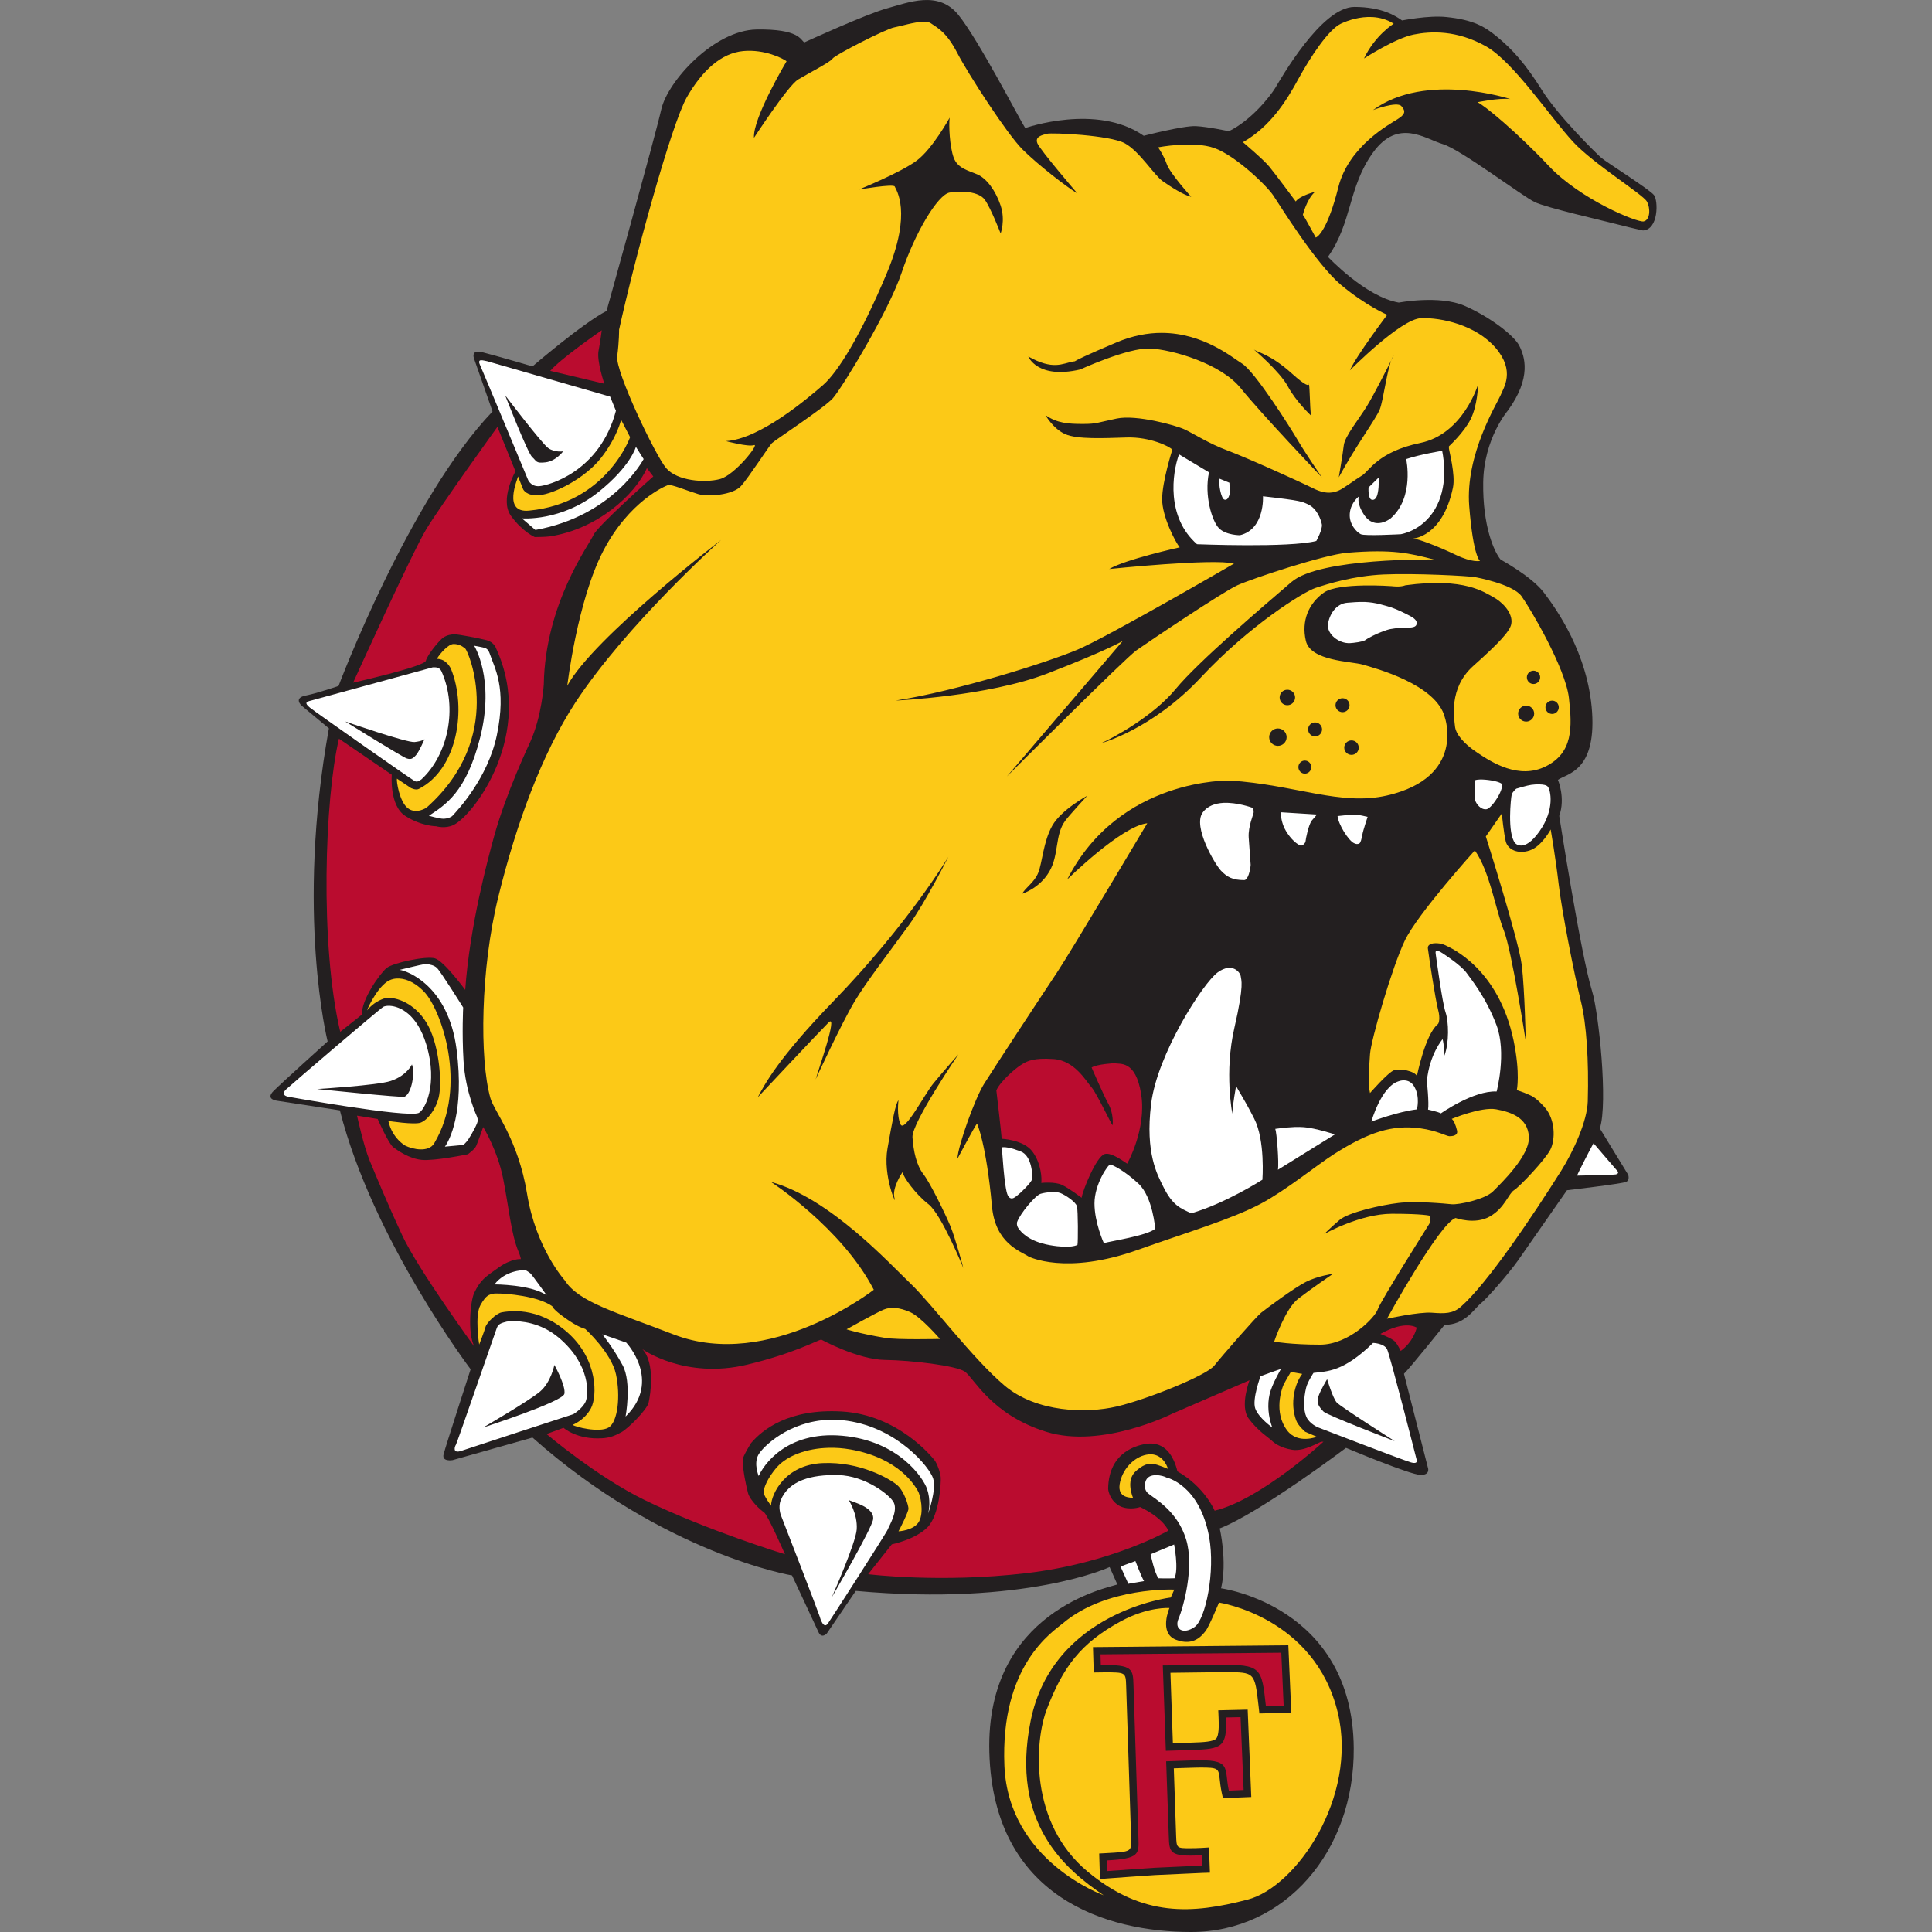
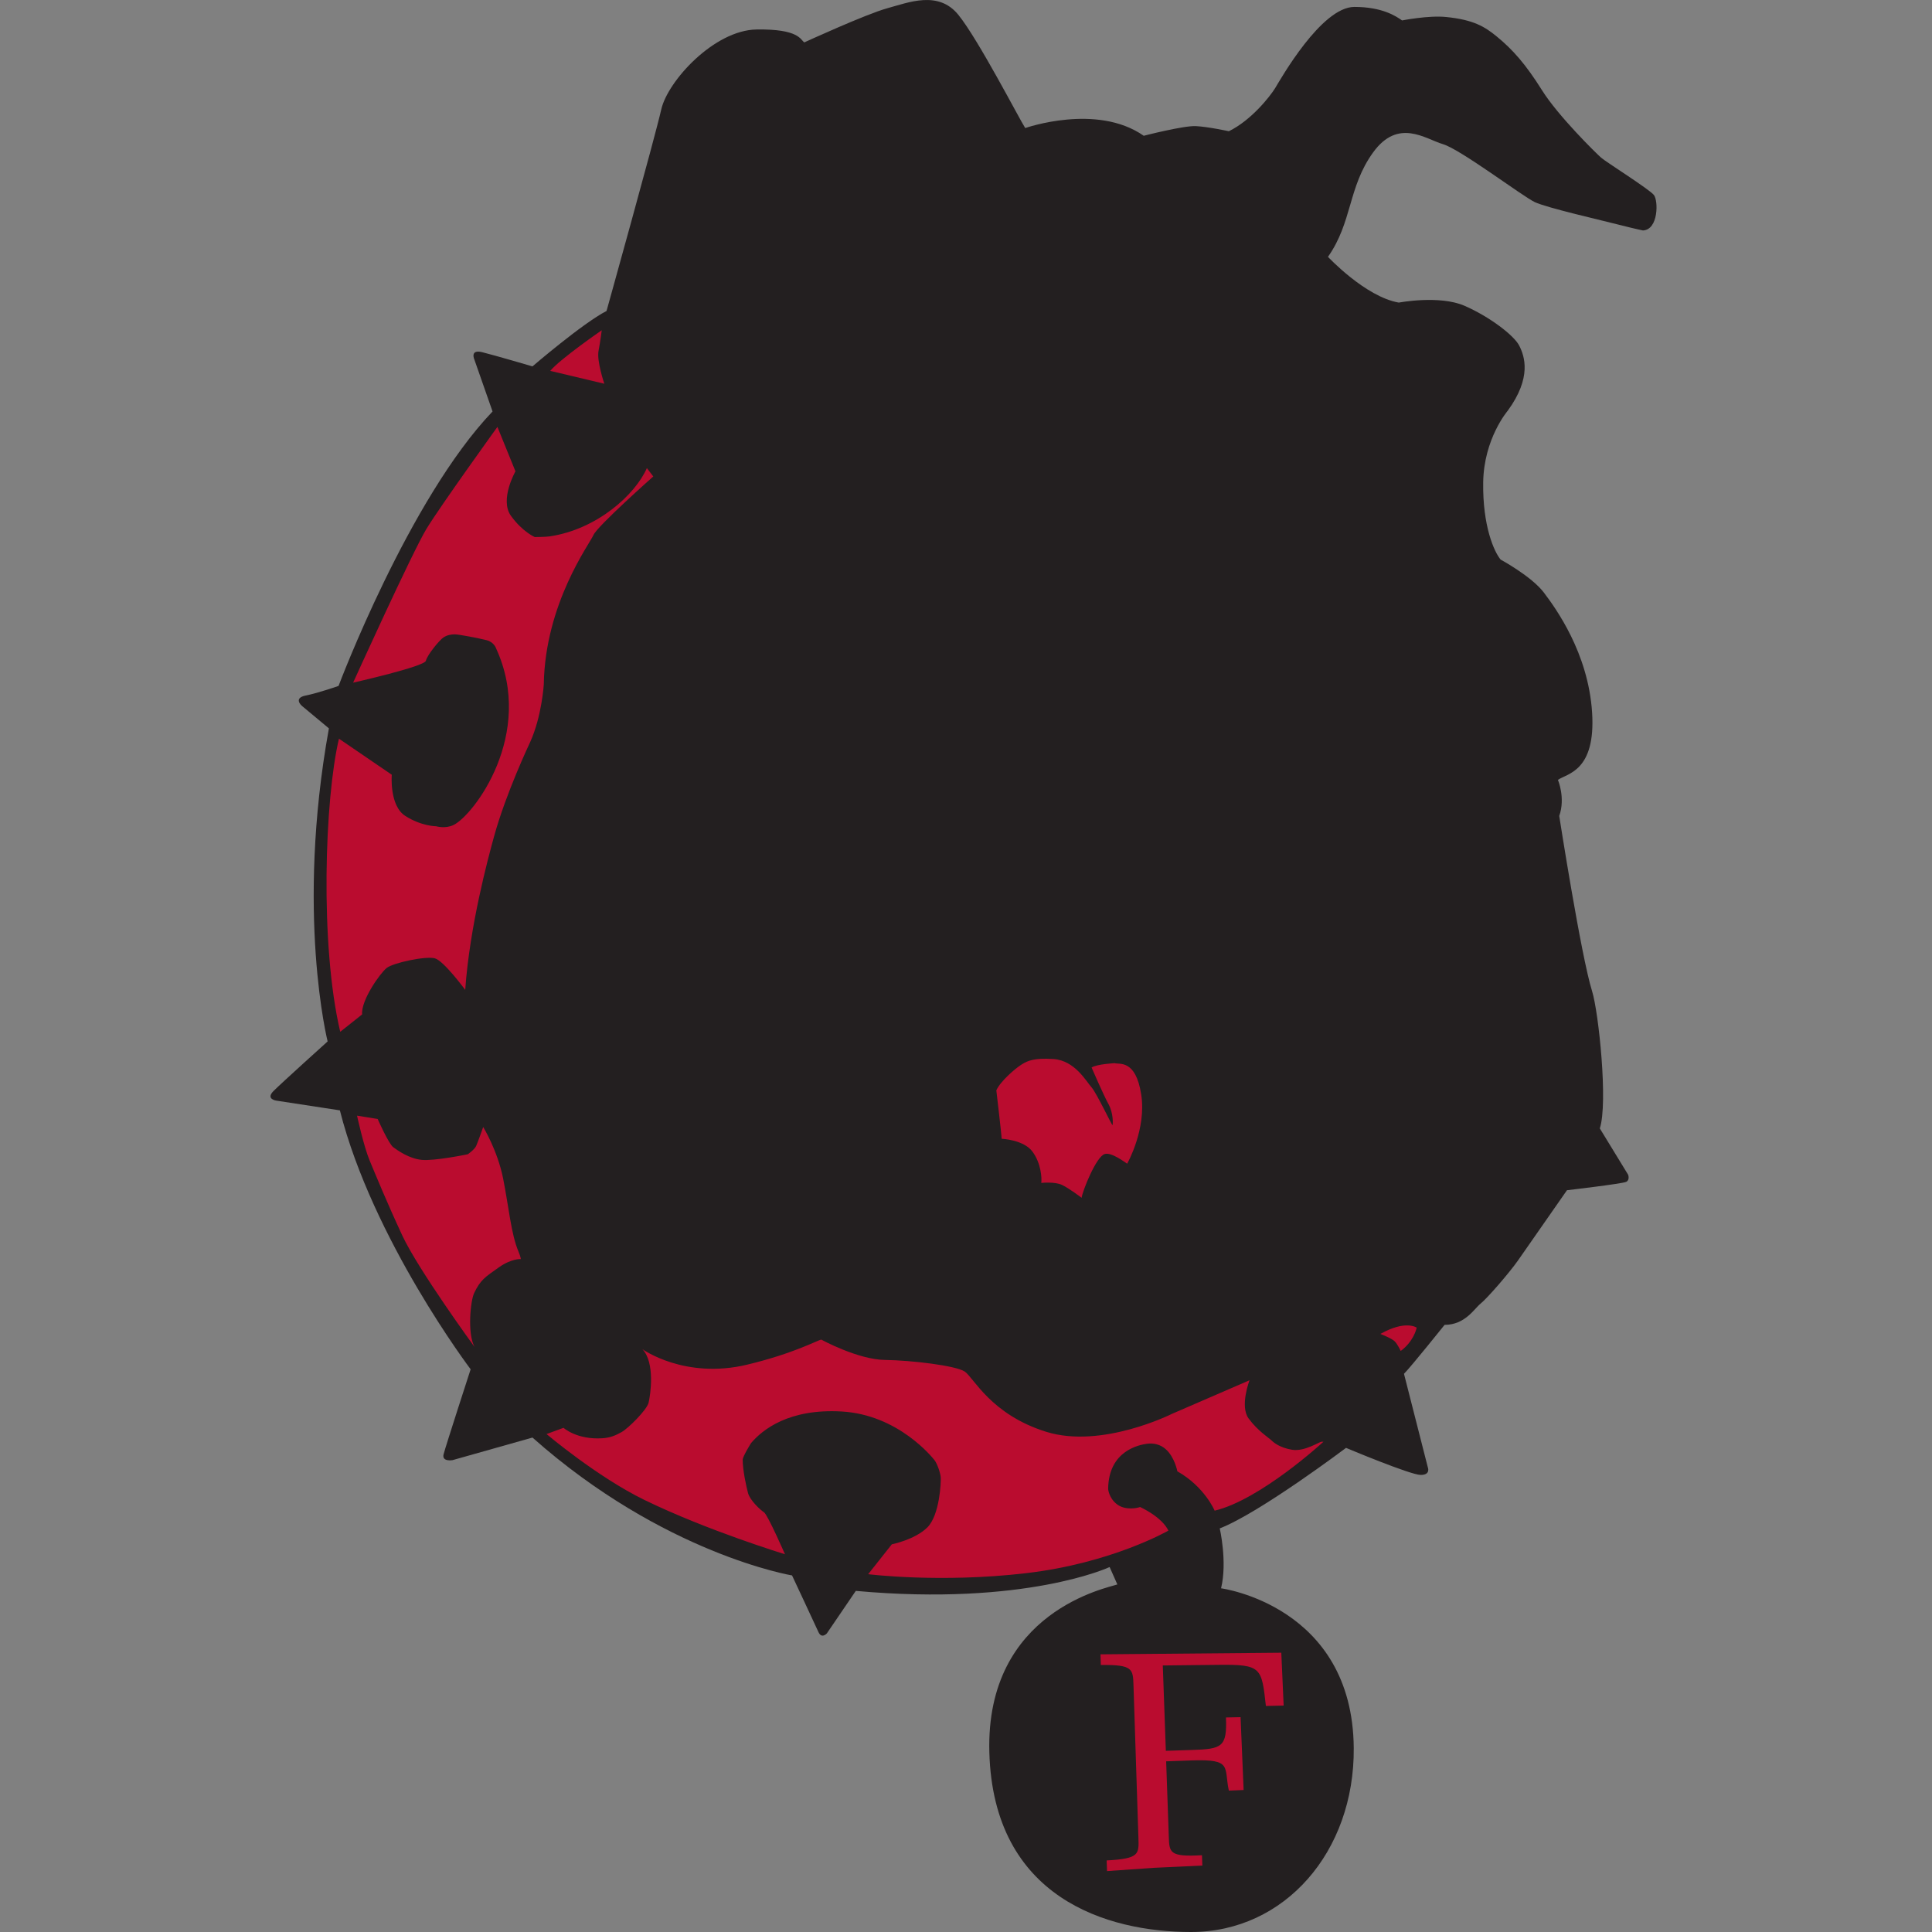
<svg xmlns="http://www.w3.org/2000/svg" width="50" height="50" viewBox="0 0 50 50" fill="none">
  <rect x="0" y="0" width="50" height="50" fill="#808080" stroke="none" />
  <path d="M31.801 3.397C32.384 3.113 32.868 2.496 33.001 2.28C33.134 2.063 34.193 0.18 35.051 0.179C35.768 0.179 36.127 0.416 36.285 0.529C36.285 0.529 36.973 0.393 37.425 0.44C38.136 0.511 38.428 0.693 38.728 0.938C39.148 1.28 39.485 1.663 39.903 2.329C40.319 2.996 41.303 3.963 41.436 4.08C41.569 4.197 42.686 4.897 42.803 5.047C42.92 5.197 42.92 5.947 42.519 5.964C42.519 5.964 42.285 5.916 41.953 5.83C41.436 5.697 40.036 5.38 39.719 5.23C39.402 5.08 37.796 3.864 37.341 3.73C36.886 3.596 36.185 3.047 35.535 3.946C34.884 4.847 35.001 5.747 34.368 6.647C34.368 6.647 35.334 7.681 36.201 7.831C36.201 7.831 37.252 7.631 37.902 7.914C38.552 8.197 39.185 8.681 39.319 8.948C39.453 9.214 39.652 9.765 39.019 10.631C39.019 10.631 38.402 11.349 38.385 12.482C38.368 13.616 38.669 14.282 38.836 14.482C38.836 14.482 39.636 14.915 39.953 15.333C40.269 15.749 41.102 16.9 41.203 18.433C41.303 19.967 40.553 20.017 40.319 20.183C40.319 20.183 40.519 20.65 40.353 21.117C40.353 21.117 40.917 24.74 41.203 25.651C41.372 26.19 41.62 28.549 41.403 29.203L42.136 30.402C42.136 30.402 42.186 30.536 42.086 30.586C41.986 30.636 40.553 30.803 40.553 30.803C40.553 30.803 39.519 32.286 39.286 32.62C39.052 32.953 38.486 33.603 38.319 33.736C38.152 33.87 37.918 34.287 37.386 34.287C37.386 34.287 36.518 35.37 36.335 35.554L36.951 37.971C36.951 37.971 37.035 38.171 36.768 38.171C36.501 38.171 34.835 37.471 34.835 37.471C34.835 37.471 32.601 39.154 31.567 39.555C31.567 39.555 31.768 40.421 31.601 41.105C31.601 41.105 35.007 41.555 35.035 45.24C35.055 47.92 33.25 50 30.824 50C28.653 50 25.708 49.121 25.604 45.349C25.504 41.681 28.7 41.088 28.917 41.005L28.717 40.555C28.717 40.555 26.549 41.572 22.148 41.172L21.399 42.272C21.399 42.272 21.265 42.422 21.182 42.239C21.099 42.055 20.498 40.772 20.498 40.772C20.498 40.772 17.181 40.222 13.78 37.204L11.713 37.788C11.713 37.788 11.429 37.838 11.48 37.637C11.53 37.438 12.18 35.437 12.18 35.437C12.18 35.437 9.645 32.086 8.796 28.736L7.162 28.486C7.162 28.486 6.862 28.452 7.079 28.235C7.295 28.019 8.479 26.952 8.479 26.952C8.479 26.952 7.646 23.635 8.512 18.85L7.812 18.267C7.812 18.267 7.579 18.067 7.912 18C8.245 17.934 8.762 17.751 8.762 17.751C8.762 17.751 10.579 12.916 12.747 10.649L12.28 9.315C12.28 9.315 12.147 9.032 12.48 9.115C12.813 9.198 13.78 9.482 13.78 9.482C13.78 9.482 15.08 8.365 15.697 8.048C15.697 8.048 16.948 3.564 17.114 2.83C17.281 2.097 18.481 0.78 19.581 0.763C20.681 0.746 20.715 1.03 20.815 1.097C20.815 1.097 22.415 0.363 22.965 0.213C23.516 0.063 24.282 -0.253 24.799 0.38C25.316 1.014 26.399 3.114 26.533 3.314C26.533 3.314 28.383 2.663 29.6 3.514C29.6 3.514 30.634 3.247 30.95 3.264C31.267 3.28 31.801 3.396 31.801 3.396" fill="#231F20" />
-   <path d="M35.515 0.441C35.202 0.425 34.9 0.519 34.702 0.613C34.384 0.763 33.919 1.463 33.6 2.046C33.284 2.63 32.867 3.28 32.167 3.68C32.167 3.68 32.701 4.13 32.85 4.313C33.002 4.496 33.534 5.214 33.534 5.214C33.634 5.064 34.035 4.963 34.035 4.963C33.818 5.147 33.717 5.564 33.717 5.564L33.735 5.58C33.751 5.597 34.051 6.147 34.051 6.147C34.118 6.13 34.368 5.913 34.636 4.847C34.902 3.78 35.968 3.213 36.167 3.085C36.369 2.958 36.385 2.879 36.268 2.746C36.151 2.613 35.535 2.847 35.535 2.847C36.901 1.846 39.086 2.563 39.086 2.563C38.785 2.529 38.235 2.646 38.235 2.646C38.384 2.696 39.269 3.43 40.085 4.297C40.903 5.163 42.37 5.763 42.536 5.73C42.703 5.697 42.721 5.397 42.62 5.214C42.519 5.03 41.242 4.242 40.72 3.68C40.115 3.029 39.168 1.596 38.453 1.196C37.697 0.774 37.028 0.805 36.585 0.894C36.105 0.99 35.301 1.513 35.301 1.513C35.585 0.912 36.069 0.613 36.069 0.613C35.893 0.5 35.702 0.451 35.515 0.441V0.441ZM23.9 0.562C23.659 0.566 23.303 0.681 23.145 0.708C22.934 0.743 21.601 1.427 21.548 1.515C21.496 1.603 20.917 1.9 20.654 2.058C20.391 2.217 19.513 3.567 19.513 3.567C19.477 3.059 20.356 1.585 20.356 1.585C20.267 1.515 19.794 1.269 19.233 1.321C18.671 1.375 18.18 1.813 17.776 2.515C17.373 3.217 16.408 6.761 16.022 8.533C16.022 8.533 16.025 8.832 15.973 9.22C15.921 9.608 16.955 11.778 17.239 12.114C17.524 12.45 18.246 12.502 18.634 12.398C19.022 12.294 19.668 11.468 19.513 11.52C19.358 11.571 18.789 11.416 18.789 11.416C19.668 11.365 20.908 10.305 21.296 9.969C21.684 9.634 22.277 8.678 22.949 7.075C23.622 5.474 23.182 4.905 23.156 4.827C23.13 4.75 22.227 4.905 22.227 4.905C22.227 4.905 23.311 4.466 23.725 4.156C24.139 3.846 24.577 3.045 24.577 3.045C24.551 3.252 24.578 3.794 24.681 4.079C24.784 4.362 25.068 4.414 25.301 4.517C25.534 4.621 25.766 4.931 25.896 5.319C26.024 5.706 25.896 6.042 25.896 6.042C25.896 6.042 25.637 5.37 25.482 5.163C25.327 4.957 24.887 4.931 24.577 4.983C24.267 5.034 23.673 6.042 23.337 7.05C23.001 8.057 21.787 10.047 21.555 10.306C21.322 10.564 20.055 11.39 19.978 11.468C19.9 11.546 19.384 12.347 19.177 12.579C18.971 12.811 18.324 12.863 18.066 12.786C17.808 12.709 17.369 12.527 17.291 12.553C17.214 12.579 16.283 12.967 15.611 14.259C14.94 15.551 14.681 17.747 14.681 17.747C15.353 16.506 18.66 13.975 18.66 13.975C18.66 13.975 16.206 16.171 14.888 18.186C14.025 19.507 13.364 21.312 12.899 23.198C12.433 25.084 12.408 27.408 12.691 28.417C12.788 28.764 13.407 29.473 13.64 30.894C13.872 32.317 14.614 33.133 14.614 33.133C14.975 33.703 15.937 33.957 17.434 34.536C19.912 35.493 22.614 33.379 22.614 33.379C21.787 31.777 19.952 30.588 19.952 30.588C21.477 31.003 23.027 32.708 23.57 33.224C24.113 33.742 25.172 35.162 25.999 35.86C26.825 36.557 28.117 36.583 28.893 36.402C29.668 36.222 31.218 35.602 31.424 35.344C31.631 35.084 32.51 34.076 32.639 33.973C32.768 33.871 33.491 33.328 33.802 33.173C34.112 33.018 34.499 32.966 34.499 32.966C34.499 32.966 33.931 33.353 33.596 33.613C33.26 33.871 32.975 34.723 32.975 34.723C32.975 34.723 33.415 34.8 34.164 34.8C34.912 34.8 35.585 34.096 35.656 33.887C35.726 33.675 36.935 31.763 36.988 31.676C37.04 31.587 37.006 31.464 37.006 31.464C37.006 31.464 36.849 31.412 36.024 31.412C35.198 31.412 34.269 31.938 34.269 31.938C34.269 31.938 34.444 31.763 34.672 31.569C34.9 31.376 35.742 31.184 36.198 31.132C36.655 31.079 37.393 31.148 37.568 31.166C37.743 31.184 38.426 31.043 38.638 30.834C38.848 30.622 39.603 29.903 39.567 29.411C39.533 28.921 39.104 28.78 38.719 28.708C38.332 28.639 37.57 28.957 37.57 28.957C37.623 28.994 37.673 29.113 37.707 29.254C37.743 29.395 37.578 29.405 37.51 29.405C37.439 29.405 37.191 29.26 36.76 29.201C36.028 29.103 35.426 29.298 34.531 29.864C34.078 30.152 33.294 30.797 32.633 31.15C31.879 31.553 30.708 31.896 29.461 32.341C27.575 33.016 26.619 32.518 26.619 32.518C26.408 32.377 25.76 32.184 25.672 31.219C25.523 29.582 25.285 29.078 25.285 29.078C25.215 29.165 24.777 29.991 24.777 29.991C24.794 29.639 25.233 28.43 25.461 28.061C25.69 27.692 27.004 25.693 27.357 25.165C27.708 24.639 29.691 21.306 29.691 21.306C29.024 21.376 27.619 22.761 27.619 22.761C28.971 20.113 31.831 20.201 31.831 20.201C33.516 20.306 34.69 20.866 35.901 20.586C37.935 20.115 37.393 18.569 37.393 18.569C37.181 17.709 35.567 17.288 35.269 17.2C34.971 17.113 33.919 17.112 33.796 16.586C33.673 16.06 33.874 15.611 34.261 15.337C34.64 15.068 36.018 15.17 36.018 15.17C36.018 15.17 36.238 15.202 36.373 15.147C37.911 14.937 38.422 15.335 38.646 15.453C38.854 15.564 39.164 15.848 39.112 16.148C39.078 16.338 38.777 16.656 38.128 17.235C37.479 17.814 37.637 18.604 37.655 18.797C37.673 18.989 37.866 19.236 38.235 19.481C38.602 19.726 39.305 20.183 40.007 19.832C40.708 19.481 40.69 18.832 40.603 18.06C40.514 17.288 39.603 15.744 39.376 15.428C39.146 15.112 38.181 14.937 38.181 14.937C37.989 14.902 36.603 14.832 35.813 14.867C35.023 14.902 34.358 15.112 34.041 15.217C33.725 15.323 32.339 16.183 31.077 17.534C29.814 18.884 28.496 19.235 28.496 19.235C28.812 19.095 29.848 18.534 30.426 17.832C31.005 17.13 32.689 15.691 33.427 15.059C34.164 14.428 37.111 14.48 37.111 14.48C36.474 14.316 36.042 14.208 34.866 14.305C34.271 14.354 32.409 14.972 32.022 15.147C31.637 15.323 29.707 16.621 29.409 16.832C29.11 17.043 26.058 20.095 26.058 20.095L29.058 16.586C29.058 16.586 28.655 16.832 27.111 17.428C25.567 18.025 23.18 18.13 23.18 18.13C24.759 17.884 27.093 17.147 27.883 16.814C28.671 16.481 31.936 14.586 31.936 14.586C31.41 14.445 28.707 14.726 28.707 14.726C29.11 14.48 30.531 14.165 30.531 14.165C30.426 14.042 30.076 13.375 30.076 12.919C30.076 12.463 30.34 11.638 30.34 11.638C30.269 11.551 29.759 11.305 29.163 11.322C28.566 11.34 27.881 11.375 27.567 11.235C27.25 11.094 27.057 10.744 27.057 10.744C27.357 10.954 27.653 10.972 28.022 10.972C28.391 10.972 28.391 10.937 28.901 10.832C29.409 10.726 30.426 11.006 30.654 11.112C30.882 11.217 31.287 11.481 31.76 11.656C32.234 11.831 33.636 12.463 33.987 12.639C34.34 12.814 34.531 12.743 34.654 12.691C34.777 12.638 35.075 12.41 35.251 12.305C35.428 12.199 35.656 11.691 36.76 11.463C37.866 11.235 38.251 9.954 38.251 9.954C38.251 10.007 38.235 10.497 38.06 10.849C37.884 11.199 37.498 11.551 37.498 11.551V11.603C37.498 11.656 37.673 12.288 37.602 12.621C37.33 13.909 36.566 13.937 36.566 13.937C36.689 13.937 37.233 14.147 37.673 14.358C38.112 14.569 38.304 14.516 38.304 14.516C38.304 14.516 38.128 14.428 38.023 13.095C37.919 11.761 38.743 10.445 38.832 10.235C38.918 10.024 39.217 9.603 38.709 9.006C38.199 8.41 37.304 8.217 36.778 8.234C36.25 8.252 34.936 9.585 34.936 9.585C35.093 9.217 35.901 8.147 35.901 8.147C35.901 8.147 35.357 7.918 34.706 7.374C34.06 6.831 33.129 5.322 32.953 5.059C32.778 4.796 31.97 4.024 31.426 3.831C30.882 3.637 29.971 3.813 29.971 3.813C29.971 3.813 30.11 4.006 30.198 4.252C30.287 4.498 30.829 5.094 30.829 5.094C30.62 5.041 30.321 4.848 30.094 4.691C29.866 4.533 29.495 3.919 29.11 3.708C28.725 3.497 27.216 3.427 27.093 3.462C26.97 3.497 26.777 3.532 26.847 3.708C26.918 3.883 27.883 5.006 27.883 5.006C27.619 4.848 26.865 4.269 26.461 3.866C26.058 3.462 25.058 1.918 24.777 1.375C24.496 0.83 24.268 0.725 24.092 0.603C24.048 0.572 23.98 0.561 23.9 0.562V0.562ZM30.067 8.615C31.144 8.618 31.889 9.252 32.141 9.407C32.478 9.614 33.407 11.086 33.588 11.397C33.769 11.707 34.209 12.353 34.209 12.353C34.209 12.353 32.633 10.699 32.115 10.053C31.599 9.407 30.334 9.046 29.763 9.02C29.195 8.994 27.956 9.562 27.956 9.562C26.844 9.821 26.612 9.226 26.612 9.226C27.258 9.588 27.49 9.407 27.774 9.356C27.798 9.351 27.806 9.351 27.814 9.351C27.869 9.315 28.095 9.2 28.887 8.865C29.312 8.684 29.709 8.614 30.067 8.615V8.615ZM32.451 9.046C32.554 9.123 32.891 9.175 33.433 9.666C33.798 9.995 33.868 9.986 33.878 9.945C33.876 9.931 33.874 9.907 33.872 9.898C33.872 9.898 33.882 9.925 33.878 9.945C33.898 10.093 33.9 10.492 33.925 10.751C33.925 10.751 33.538 10.389 33.33 10.001C33.123 9.613 32.451 9.046 32.451 9.046V9.046ZM36.069 9.2C36.069 9.2 36.018 9.301 36.006 9.325C35.885 9.645 35.797 10.375 35.708 10.596C35.603 10.854 35.111 11.501 34.648 12.353C34.648 12.353 34.751 11.759 34.777 11.526C34.803 11.293 35.164 10.854 35.371 10.518C35.555 10.222 35.914 9.508 36.006 9.325C36.026 9.271 36.047 9.226 36.069 9.2V9.2ZM16.074 10.864C16.074 10.864 15.974 11.315 15.557 11.848C15.14 12.382 14.34 12.781 13.957 12.815C13.623 12.844 13.54 12.665 13.54 12.665L13.406 12.331C13.406 12.382 12.99 13.282 13.69 13.215C15.701 13.023 16.307 11.315 16.307 11.315L16.074 10.864V10.864ZM11.739 16.667C11.606 16.667 11.393 16.905 11.306 17.051C11.566 17.049 11.674 17.317 11.674 17.317C12.082 18.326 11.848 19.905 10.839 20.417C10.756 20.459 10.631 20.391 10.631 20.391L10.273 20.151C10.256 20.218 10.339 20.752 10.556 20.917C10.772 21.084 11.04 20.901 11.04 20.901C13.087 19.081 12.123 16.85 12.039 16.783C11.956 16.717 11.872 16.667 11.739 16.667ZM39.686 17.357C39.781 17.357 39.859 17.434 39.859 17.529C39.859 17.625 39.781 17.702 39.686 17.702C39.591 17.702 39.515 17.625 39.515 17.529C39.515 17.434 39.591 17.357 39.686 17.357ZM33.316 17.85C33.427 17.85 33.517 17.939 33.517 18.05C33.517 18.161 33.427 18.251 33.316 18.251C33.205 18.251 33.117 18.161 33.117 18.05C33.117 17.939 33.205 17.85 33.316 17.85ZM34.745 18.07C34.846 18.07 34.926 18.151 34.926 18.251C34.926 18.35 34.846 18.431 34.745 18.431C34.646 18.431 34.563 18.35 34.563 18.251C34.563 18.151 34.646 18.07 34.745 18.07ZM40.17 18.132C40.264 18.132 40.341 18.209 40.341 18.304C40.341 18.4 40.264 18.477 40.17 18.477C40.073 18.477 39.996 18.4 39.996 18.304C39.996 18.209 40.073 18.132 40.17 18.132ZM39.497 18.261C39.611 18.261 39.704 18.354 39.704 18.468C39.704 18.582 39.611 18.675 39.497 18.675C39.382 18.675 39.289 18.582 39.289 18.468C39.289 18.354 39.382 18.261 39.497 18.261ZM34.033 18.696C34.134 18.696 34.215 18.777 34.215 18.877C34.215 18.977 34.134 19.058 34.033 19.058C33.935 19.058 33.854 18.977 33.854 18.877C33.854 18.777 33.935 18.696 34.033 18.696ZM33.072 18.852C33.197 18.852 33.298 18.953 33.298 19.078C33.298 19.202 33.197 19.303 33.072 19.303C32.947 19.303 32.846 19.202 32.846 19.078C32.846 18.953 32.947 18.852 33.072 18.852ZM34.977 19.162C35.081 19.162 35.164 19.245 35.164 19.349C35.164 19.453 35.081 19.536 34.977 19.536C34.874 19.536 34.789 19.453 34.789 19.349C34.789 19.245 34.874 19.162 34.977 19.162ZM33.769 19.684C33.862 19.684 33.937 19.76 33.937 19.852C33.937 19.945 33.862 20.022 33.769 20.022C33.677 20.022 33.602 19.945 33.602 19.852C33.602 19.76 33.677 19.684 33.769 19.684ZM28.137 20.594C28.137 20.594 27.669 21.104 27.571 21.237C27.294 21.606 27.413 22.12 27.155 22.559C26.896 22.998 26.457 23.128 26.457 23.128C26.534 22.972 26.767 22.843 26.87 22.585C26.974 22.327 27 21.783 27.232 21.37C27.464 20.957 28.137 20.594 28.137 20.594ZM38.866 21.054L38.453 21.648C38.453 21.648 39.305 24.337 39.384 24.982C39.46 25.628 39.486 26.946 39.486 26.946C39.486 26.946 39.124 24.595 38.918 24.077C38.711 23.561 38.556 22.553 38.169 22.009C38.169 22.009 36.696 23.639 36.359 24.337C36.024 25.034 35.48 26.92 35.456 27.281C35.43 27.643 35.404 28.083 35.456 28.288C35.456 28.288 35.926 27.748 36.081 27.696C36.234 27.643 36.619 27.72 36.669 27.849C36.669 27.849 36.883 26.771 37.211 26.505C37.238 26.487 37.276 26.35 37.221 26.146C37.143 25.846 36.98 24.756 36.953 24.542C36.935 24.381 37.248 24.383 37.403 24.462C37.558 24.538 38.783 25.064 39.172 26.932C39.349 27.785 39.255 28.212 39.255 28.212C39.255 28.212 39.442 28.272 39.517 28.309C39.589 28.347 39.7 28.347 39.978 28.659C40.254 28.974 40.254 29.489 40.125 29.749C39.996 30.007 39.331 30.709 39.184 30.801C39.037 30.892 38.944 31.263 38.556 31.483C38.169 31.704 37.671 31.521 37.671 31.521C37.246 31.668 35.895 34.129 35.895 34.129C35.895 34.129 36.722 33.947 37.058 33.973C37.393 33.999 37.6 33.999 37.808 33.818C38.495 33.216 39.666 31.468 40.404 30.298C40.722 29.79 41.077 29.016 41.091 28.502C41.121 27.446 41.056 26.493 40.917 25.929C40.722 25.137 40.418 23.561 40.339 22.89C40.262 22.217 40.131 21.467 40.131 21.467C40.131 21.467 39.9 21.906 39.589 22.009C39.281 22.114 39.021 21.985 38.969 21.777C38.918 21.572 38.866 21.054 38.866 21.054V21.054ZM24.545 22.172C24.545 22.172 23.95 23.351 23.53 23.931C22.995 24.669 22.422 25.407 22.116 25.919C21.782 26.473 21.108 27.934 21.108 27.934C21.159 27.752 21.703 26.203 21.444 26.461C21.186 26.719 19.61 28.399 19.61 28.399C19.79 28.063 20.131 27.396 21.574 25.906C23.519 23.897 24.545 22.172 24.545 22.172ZM10.272 25.324C10.215 25.326 10.166 25.336 10.127 25.35C9.819 25.453 9.542 26.029 9.498 26.15C9.498 26.15 9.623 25.985 9.817 25.892C9.881 25.862 9.954 25.826 10.032 25.824C10.342 25.816 10.815 26.029 11.092 26.565C11.376 27.116 11.444 28.055 11.35 28.415C11.264 28.744 11.049 28.994 10.885 29.054C10.721 29.115 10.05 29.01 10.05 29.01C10.153 29.467 10.489 29.649 10.489 29.649C10.678 29.743 11.091 29.834 11.238 29.588C12.125 28.099 11.411 26.108 10.971 25.661C10.695 25.378 10.445 25.316 10.272 25.324V25.324ZM24.803 27.287C24.803 27.287 23.589 29.07 23.615 29.433C23.64 29.794 23.718 30.157 23.898 30.388C24.079 30.622 24.467 31.422 24.596 31.732C24.725 32.043 24.932 32.817 24.932 32.817C24.932 32.817 24.364 31.422 24.028 31.164C23.692 30.904 23.382 30.467 23.356 30.336C23.356 30.336 23.072 30.749 23.15 31.009C23.227 31.267 22.839 30.441 22.969 29.717C23.098 28.994 23.176 28.554 23.253 28.476C23.253 28.476 23.201 28.865 23.305 29.096C23.408 29.328 23.925 28.321 24.157 28.037C24.39 27.752 24.803 27.287 24.803 27.287V27.287ZM12.839 33.476C12.801 33.476 12.775 33.478 12.763 33.482C12.668 33.508 12.59 33.498 12.435 33.774C12.28 34.048 12.401 34.797 12.401 34.797C12.401 34.797 12.539 34.445 12.565 34.342C12.59 34.239 12.84 33.989 12.986 33.963C13.133 33.937 13.908 33.79 14.692 34.489C15.476 35.187 15.458 36.134 15.295 36.444C15.132 36.754 14.821 36.875 14.821 36.875C14.872 36.926 15.51 37.089 15.751 36.944C15.992 36.797 16.061 36.126 15.941 35.565C15.82 35.005 15.148 34.395 15.148 34.395C15.079 34.368 14.95 34.342 14.623 34.108C14.296 33.877 14.295 33.808 14.295 33.808C13.934 33.544 13.104 33.471 12.839 33.476V33.476ZM23.171 33.85C23.057 33.84 22.957 33.856 22.869 33.893C22.696 33.961 21.909 34.403 21.909 34.403C21.909 34.403 22.229 34.511 22.903 34.624C23.221 34.679 24.326 34.652 24.326 34.652C24.326 34.652 23.837 34.082 23.554 33.957C23.413 33.895 23.286 33.861 23.171 33.85ZM33.407 35.505C33.407 35.505 33.262 35.747 33.217 35.841C33.175 35.936 32.953 36.547 33.312 37.02C33.588 37.383 34.08 37.184 34.08 37.184L33.779 37.055C33.779 37.055 33.596 36.899 33.546 36.762C33.376 36.311 33.511 35.805 33.701 35.557L33.407 35.505V35.505ZM21.439 37.47C20.88 37.484 20.383 37.669 20.117 37.959C20.007 38.08 19.765 38.399 19.765 38.63C19.765 38.709 19.954 38.967 19.954 38.967C19.963 38.665 20.316 37.907 21.289 37.865C22.262 37.82 23.038 38.278 23.218 38.433C23.399 38.588 23.511 38.959 23.511 39.044C23.511 39.13 23.279 39.588 23.253 39.63C23.253 39.63 23.658 39.612 23.787 39.372C23.916 39.13 23.821 38.691 23.752 38.58C23.684 38.467 23.287 37.738 22.012 37.512C21.819 37.478 21.625 37.464 21.439 37.47V37.47ZM29.731 37.639C29.404 37.669 29.08 37.963 28.989 38.348C28.895 38.745 29.191 38.755 29.324 38.766C29.324 38.766 29.12 38.318 29.394 38.074C29.668 37.83 29.789 37.891 29.862 37.891C29.932 37.891 30.227 38.014 30.227 38.014C30.196 37.903 30.055 37.609 29.731 37.639V37.639ZM30.39 41.139C30.39 41.139 28.643 41.059 27.516 42.004C27.246 42.23 25.884 43.082 25.994 45.7C26.099 48.175 28.562 49.049 28.562 49.049C27.587 48.388 26.135 47.195 26.674 44.531C27.246 41.706 30.299 41.343 30.299 41.343L30.39 41.139ZM31.547 41.474C31.547 41.474 31.289 42.103 31.198 42.214C31.107 42.326 30.894 42.611 30.436 42.437C29.981 42.266 30.265 41.615 30.265 41.615C30.265 41.615 29.717 41.573 29.001 41.962C27.964 42.528 27.514 43.139 27.095 44.225C26.772 45.057 26.627 47.173 28.147 48.437C29.578 49.626 30.857 49.533 32.288 49.162C33.546 48.837 35.142 46.512 34.624 44.33C34.031 41.843 31.547 41.474 31.547 41.474V41.474ZM33.342 42.58L33.419 44.325L32.593 44.344L32.572 44.156C32.472 43.276 32.472 43.276 31.718 43.276H31.555L30.291 43.292L30.354 45.113L30.841 45.099C31.156 45.089 31.399 45.075 31.474 44.996C31.545 44.92 31.547 44.68 31.537 44.456L31.529 44.263L32.29 44.245L32.383 46.506L31.649 46.536L31.615 46.379C31.589 46.252 31.577 46.141 31.567 46.053C31.535 45.762 31.532 45.744 31.061 45.744C31.003 45.744 30.936 45.746 30.866 45.748L30.378 45.764L30.438 47.51C30.45 47.832 30.45 47.832 30.803 47.832C30.888 47.832 30.982 47.83 31.095 47.824L31.289 47.812L31.313 48.465L31.123 48.471C30.92 48.479 30.714 48.489 30.509 48.499C30.303 48.509 30.096 48.519 29.89 48.527C29.693 48.541 29.489 48.555 29.284 48.569C29.078 48.584 28.872 48.598 28.665 48.614L28.467 48.63L28.447 47.969L28.631 47.959C29.285 47.923 29.285 47.923 29.273 47.576L29.145 43.634C29.134 43.28 29.134 43.28 28.584 43.28L28.306 43.284L28.286 42.627L33.342 42.58V42.58Z" fill="#FCC917" />
  <path d="M15.573 8.547C15.573 8.547 14.506 9.281 14.24 9.598L15.64 9.931C15.64 9.931 15.44 9.347 15.49 9.081C15.541 8.814 15.573 8.547 15.573 8.547V8.547ZM12.873 11.048C12.873 11.048 11.406 13.082 11.039 13.683C10.673 14.283 9.139 17.667 9.139 17.667C9.139 17.667 10.989 17.25 11.022 17.1C11.056 16.95 11.373 16.567 11.472 16.5C11.572 16.433 11.673 16.417 11.773 16.417C11.873 16.417 12.389 16.516 12.589 16.567C12.79 16.616 12.84 16.783 12.84 16.783C13.856 19 12.256 21.1 11.739 21.35C11.524 21.455 11.29 21.384 11.29 21.384C11.29 21.384 10.906 21.384 10.489 21.116C10.072 20.85 10.139 20.05 10.139 20.05L8.772 19.117C8.405 20.667 8.272 24.435 8.805 26.703L9.372 26.253C9.339 25.886 9.839 25.185 10.006 25.052C10.172 24.917 11.022 24.736 11.256 24.802C11.489 24.869 12.04 25.618 12.04 25.618C12.156 23.968 12.627 22.223 12.79 21.634C13.097 20.522 13.697 19.257 13.723 19.2C14.023 18.534 14.073 17.716 14.073 17.716C14.107 15.616 15.257 14.082 15.357 13.849C15.457 13.615 16.907 12.331 16.907 12.331L16.741 12.115C16.44 12.799 15.457 13.699 14.223 13.882C14.119 13.897 13.84 13.899 13.84 13.899C13.84 13.899 13.523 13.765 13.223 13.349C12.923 12.932 13.34 12.198 13.34 12.198L12.873 11.048V11.048ZM27.077 27.4C26.677 27.396 26.545 27.482 26.412 27.567C26.261 27.666 25.89 27.984 25.785 28.218C25.785 28.218 25.922 29.375 25.922 29.471C25.922 29.471 26.496 29.495 26.722 29.806C26.948 30.114 26.964 30.501 26.948 30.614C26.948 30.614 27.297 30.576 27.486 30.666C27.675 30.757 27.992 30.999 27.992 30.999C28.014 30.826 28.367 29.933 28.59 29.866C28.764 29.812 29.118 30.084 29.171 30.116C29.171 30.116 29.678 29.224 29.533 28.317C29.39 27.41 28.967 27.553 28.846 27.515C28.846 27.515 28.393 27.537 28.25 27.627C28.25 27.627 28.558 28.339 28.687 28.573C28.816 28.808 28.802 29.08 28.794 29.117C28.786 29.155 28.385 28.294 28.25 28.141C28.113 27.99 27.819 27.446 27.266 27.408C27.198 27.404 27.135 27.402 27.077 27.4V27.4ZM9.24 28.873C9.24 28.873 9.412 29.665 9.567 30.036C9.722 30.406 9.998 31.085 10.411 31.974C10.824 32.861 12.28 34.858 12.28 34.858C12.091 34.505 12.176 33.661 12.271 33.464C12.436 33.119 12.556 33.05 12.909 32.8C13.242 32.565 13.478 32.585 13.478 32.585C13.478 32.585 13.481 32.541 13.417 32.387C13.227 31.94 13.167 31.233 13.021 30.501C12.875 29.768 12.505 29.167 12.505 29.167C12.505 29.167 12.366 29.562 12.323 29.657C12.28 29.752 12.107 29.872 12.107 29.872C12.107 29.872 11.238 30.052 10.911 30.017C10.584 29.983 10.299 29.778 10.179 29.691C10.058 29.604 9.774 28.959 9.774 28.959L9.24 28.873V28.873ZM36.439 34.302C36.286 34.296 36.052 34.338 35.724 34.522C35.724 34.522 36.016 34.634 36.094 34.713C36.171 34.789 36.25 34.963 36.25 34.963C36.56 34.737 36.655 34.419 36.663 34.358C36.663 34.358 36.592 34.308 36.439 34.302ZM21.254 34.669C21.151 34.687 20.557 35.023 19.342 35.316C17.721 35.706 16.625 34.916 16.625 34.916C16.961 35.271 16.832 36.105 16.786 36.299C16.741 36.492 16.25 36.972 16.089 37.061C15.928 37.151 15.791 37.21 15.585 37.222C14.927 37.264 14.584 36.952 14.584 36.952L14.144 37.113C14.144 37.113 15.455 38.223 16.681 38.82C18.308 39.612 20.315 40.224 20.315 40.224C20.315 40.224 19.867 39.199 19.772 39.138C19.678 39.078 19.411 38.83 19.359 38.641C19.311 38.459 19.221 38.048 19.221 37.778C19.221 37.691 19.437 37.347 19.437 37.347C19.738 36.994 20.419 36.452 21.78 36.529C23.255 36.613 24.135 37.728 24.183 37.786C24.252 37.873 24.338 38.115 24.346 38.236C24.355 38.354 24.32 39.207 24.002 39.527C23.683 39.846 23.08 39.967 23.08 39.967L22.468 40.74C22.468 40.74 24.329 40.974 26.552 40.714C28.773 40.456 30.238 39.612 30.238 39.612C30.065 39.251 29.505 39.001 29.505 39.001C29.444 39.028 29.126 39.096 28.91 38.933C28.695 38.77 28.679 38.536 28.679 38.536C28.687 37.528 29.505 37.391 29.678 37.365C29.849 37.339 30.031 37.381 30.168 37.504C30.4 37.706 30.47 38.078 30.47 38.078C31.175 38.475 31.435 39.096 31.435 39.096C32.624 38.812 34.251 37.312 34.251 37.312H34.2C34.148 37.312 33.761 37.572 33.441 37.52C33.122 37.468 32.959 37.331 32.908 37.278C32.856 37.226 32.546 37.028 32.314 36.71C32.08 36.392 32.338 35.721 32.338 35.721L30.333 36.589C30.333 36.589 28.515 37.504 27.076 37.055C25.639 36.607 25.199 35.65 24.966 35.495C24.734 35.342 23.599 35.205 22.902 35.195C22.204 35.187 21.254 34.669 21.254 34.669V34.669ZM33.16 42.772L28.481 42.814L28.489 43.09C29.326 43.08 29.321 43.193 29.335 43.628L29.462 47.556C29.477 47.989 29.489 48.102 28.64 48.148L28.65 48.424C29.061 48.392 29.471 48.368 29.882 48.338C30.295 48.322 30.706 48.297 31.117 48.281L31.107 48.013C30.259 48.06 30.262 47.947 30.248 47.516L30.18 45.583L30.857 45.559C31.899 45.525 31.673 45.73 31.802 46.341L32.185 46.325L32.106 44.44L31.728 44.448C31.758 45.212 31.629 45.265 30.847 45.289L30.172 45.311L30.093 43.102L31.55 43.086C32.647 43.074 32.651 43.159 32.761 44.15L33.221 44.14L33.16 42.772V42.772Z" fill="#BA0C2F" />
-   <path d="M12.446 9.323C12.402 9.327 12.382 9.356 12.424 9.448C12.506 9.631 13.657 12.398 13.657 12.398C13.657 12.398 13.723 12.598 13.957 12.582C14.19 12.565 15.523 12.215 15.94 10.631L15.79 10.265L12.607 9.348C12.556 9.34 12.49 9.319 12.446 9.323V9.323ZM13.073 10.231C13.073 10.231 14.023 11.481 14.19 11.598C14.357 11.715 14.574 11.681 14.574 11.681C14.574 11.681 14.39 11.932 14.123 11.965C13.857 11.998 13.89 11.931 13.774 11.831C13.657 11.732 13.073 10.231 13.073 10.231V10.231ZM16.457 11.565C16.457 11.565 16.324 12.065 15.49 12.732C14.525 13.504 13.506 13.415 13.506 13.415L13.856 13.715C15.89 13.349 16.657 11.881 16.657 11.881L16.457 11.565V11.565ZM37.323 11.668C37.323 11.668 36.781 11.752 36.392 11.881C36.392 11.881 36.611 12.87 35.993 13.413C35.993 13.413 35.58 13.755 35.293 13.309C35.092 12.992 35.172 12.844 35.172 12.844C35.172 12.844 34.959 12.999 34.933 13.283C34.906 13.567 35.114 13.774 35.217 13.825C35.319 13.877 36.251 13.825 36.251 13.825C36.251 13.825 36.799 13.748 37.135 13.18C37.472 12.611 37.375 11.927 37.323 11.668V11.668ZM30.513 11.759C30.334 12.25 30.179 13.387 30.979 14.084C30.979 14.084 33.369 14.181 34.066 14C34.066 14 34.235 13.697 34.209 13.567C34.183 13.438 34.08 13.154 33.846 13.05C33.699 12.985 33.703 12.957 32.686 12.844C32.686 12.844 32.736 13.697 32.089 13.851C32.089 13.851 31.728 13.852 31.547 13.671C31.368 13.49 31.16 12.818 31.289 12.224L30.513 11.759V11.759ZM35.68 12.359L35.418 12.616C35.418 12.616 35.398 12.915 35.505 12.934C35.612 12.953 35.646 12.817 35.66 12.741C35.692 12.578 35.68 12.359 35.68 12.359V12.359ZM31.563 12.389C31.529 12.533 31.604 12.9 31.684 12.929C31.765 12.958 31.799 12.861 31.817 12.809C31.833 12.757 31.817 12.493 31.817 12.493L31.563 12.389V12.389ZM35.33 15.579C35.142 15.572 34.975 15.592 34.876 15.598C34.57 15.617 34.399 15.915 34.368 16.158C34.338 16.412 34.653 16.66 34.939 16.644C35.025 16.64 35.273 16.61 35.332 16.567C35.424 16.498 35.632 16.401 35.743 16.358C35.98 16.267 35.984 16.28 36.24 16.244C36.353 16.229 36.619 16.28 36.658 16.165C36.698 16.042 36.555 15.969 36.369 15.877C36.212 15.799 36.055 15.729 35.902 15.688C35.743 15.645 35.69 15.625 35.525 15.598C35.459 15.588 35.394 15.582 35.33 15.579V15.579ZM12.271 16.711C12.271 16.711 12.812 17.564 12.426 19.088C12.065 20.518 11.514 20.836 11.1 21.112C11.1 21.112 11.372 21.189 11.471 21.189C11.591 21.189 11.685 21.14 11.703 21.12C11.849 20.965 12.624 20.139 12.858 19.028C13.117 17.786 12.797 17.288 12.668 16.9C12.642 16.823 12.599 16.788 12.556 16.771C12.513 16.754 12.271 16.711 12.271 16.711V16.711ZM11.202 17.27L8.039 18.134C7.934 18.161 7.865 18.187 8.025 18.317C8.153 18.421 10.677 20.193 10.739 20.218C10.804 20.244 10.848 20.209 10.908 20.169C11.592 19.534 11.852 18.33 11.427 17.377C11.376 17.261 11.269 17.27 11.202 17.27H11.202ZM8.934 18.672C8.934 18.672 10.531 19.226 10.73 19.204C10.929 19.183 10.986 19.13 10.986 19.13C10.986 19.13 10.852 19.442 10.77 19.538C10.687 19.633 10.639 19.663 10.527 19.628C10.414 19.594 8.934 18.672 8.934 18.672V18.672ZM38.308 20.173C38.249 20.175 38.203 20.181 38.175 20.193C38.175 20.193 38.147 20.608 38.175 20.707C38.205 20.806 38.322 20.963 38.471 20.943C38.618 20.923 38.973 20.351 38.846 20.272C38.749 20.213 38.481 20.171 38.308 20.173V20.173ZM39.849 20.3C39.761 20.296 39.67 20.306 39.626 20.312C39.535 20.322 39.241 20.411 39.241 20.411C39.241 20.411 39.142 20.49 39.122 20.568C39.102 20.647 39.003 21.564 39.211 21.82C39.211 21.82 39.438 22.088 39.841 21.515C40.246 20.943 40.127 20.449 40.059 20.361C40.025 20.316 39.938 20.302 39.849 20.3V20.3ZM31.663 20.778C31.454 20.79 31.248 20.854 31.123 21.032C30.867 21.396 31.44 22.362 31.597 22.531C31.756 22.698 31.901 22.777 32.2 22.777C32.298 22.777 32.357 22.521 32.367 22.382C32.367 22.382 32.337 21.949 32.316 21.672C32.298 21.396 32.445 21.062 32.445 21.022C32.445 20.983 32.435 20.913 32.435 20.913C32.387 20.895 32.016 20.762 31.663 20.778V20.778ZM33.157 21.022C33.135 21.12 33.185 21.318 33.243 21.437C33.346 21.64 33.511 21.82 33.648 21.88C33.709 21.906 33.788 21.811 33.788 21.771C33.788 21.733 33.866 21.328 33.955 21.229C34.044 21.13 34.082 21.08 34.082 21.08L33.157 21.022ZM35.059 21.08C34.971 21.08 34.616 21.12 34.616 21.12C34.634 21.328 34.892 21.747 35.039 21.82C35.097 21.85 35.138 21.85 35.178 21.83C35.216 21.809 35.236 21.711 35.257 21.604C35.275 21.495 35.394 21.14 35.394 21.14C35.394 21.14 35.148 21.08 35.059 21.08ZM37.195 24.605C37.165 24.603 37.145 24.621 37.155 24.681C37.177 24.838 37.328 25.957 37.411 26.199C37.493 26.441 37.508 26.987 37.381 27.319C37.381 27.319 37.373 27.023 37.334 26.894C37.334 26.894 36.996 27.281 36.927 27.976C36.927 27.976 36.988 28.558 36.958 28.716C36.958 28.716 37.213 28.77 37.29 28.814C37.29 28.814 38.136 28.218 38.733 28.248C38.733 28.248 38.999 27.242 38.727 26.525C38.455 25.806 38.068 25.338 37.955 25.179C37.81 24.977 37.358 24.687 37.358 24.687C37.33 24.669 37.248 24.609 37.195 24.605V24.605ZM11.046 24.953C11.02 24.951 10.996 24.951 10.979 24.953C10.91 24.961 10.342 25.1 10.342 25.1C10.523 25.119 11.6 25.497 11.815 27.15C12.03 28.804 11.617 29.536 11.514 29.675L11.987 29.631C11.987 29.631 12.056 29.588 12.133 29.467C12.211 29.346 12.383 29.046 12.366 28.976L12.348 28.907C12.348 28.907 12.043 28.26 11.996 27.452C11.953 26.729 11.987 26.074 11.987 26.074C11.987 26.074 11.401 25.135 11.306 25.048C11.236 24.983 11.126 24.957 11.046 24.953ZM31.766 25.052C31.694 25.062 31.609 25.096 31.514 25.165C31.137 25.437 29.949 27.281 29.791 28.567C29.632 29.85 29.959 30.413 30.102 30.705C30.35 31.21 30.561 31.271 30.827 31.4C31.704 31.15 32.671 30.531 32.671 30.531C32.671 30.531 32.748 29.518 32.459 28.951C32.171 28.383 32.006 28.166 31.992 28.097C31.992 28.097 31.893 28.625 31.893 28.823C31.893 28.823 31.68 27.748 31.946 26.6C32.21 25.451 32.119 25.368 32.111 25.27C32.105 25.195 31.986 25.02 31.766 25.052V25.052ZM10.097 26.031C10.012 26.025 9.949 26.04 9.921 26.056C9.809 26.124 7.561 28.047 7.406 28.192C7.251 28.339 7.423 28.381 7.492 28.389C7.492 28.389 10.524 28.933 10.834 28.804C10.983 28.742 11.35 28.081 11.032 27.029C10.793 26.241 10.35 26.049 10.097 26.031H10.097ZM10.661 27.547C10.739 27.736 10.67 28.278 10.472 28.383C10.412 28.413 8.207 28.184 8.207 28.184C8.207 28.184 9.774 28.089 10.11 27.976C10.53 27.837 10.661 27.547 10.661 27.547ZM36.347 27.96C36.263 27.954 36.194 27.984 36.194 27.984C35.741 28.127 35.491 29.026 35.491 29.026C35.537 29.012 36.172 28.77 36.67 28.71C36.67 28.71 36.754 28.399 36.609 28.135C36.539 28.002 36.434 27.964 36.347 27.96V27.96ZM33.506 29.167C33.256 29.177 33.004 29.215 33.004 29.215C33.042 29.306 33.103 30.092 33.073 30.273L34.548 29.358C34.548 29.358 34.04 29.193 33.746 29.171C33.671 29.165 33.588 29.165 33.506 29.167ZM41.24 29.586C41.178 29.695 40.829 30.37 40.815 30.425C40.815 30.425 41.738 30.408 41.815 30.394C41.893 30.378 41.885 30.332 41.855 30.302C41.823 30.269 41.24 29.586 41.24 29.586V29.586ZM25.976 29.689C25.948 29.689 25.929 29.691 25.929 29.691C25.929 29.691 25.989 30.749 26.08 30.932C26.17 31.112 26.306 30.947 26.344 30.924C26.382 30.902 26.685 30.614 26.707 30.523C26.73 30.433 26.707 29.903 26.412 29.798C26.118 29.691 26.155 29.715 26.08 29.699C26.042 29.691 26.005 29.689 25.976 29.689V29.689ZM28.734 30.138C28.681 30.13 28.325 30.644 28.325 31.144C28.325 31.642 28.567 32.172 28.567 32.172C28.756 32.117 29.679 31.982 29.897 31.801C29.897 31.801 29.836 30.985 29.467 30.636C29.096 30.29 28.786 30.144 28.734 30.138ZM27.194 30.852C27.098 30.858 27.003 30.874 26.934 30.894C26.799 30.93 26.398 31.408 26.322 31.628C26.322 31.628 26.299 31.71 26.36 31.793C26.42 31.875 26.609 32.125 27.168 32.224C27.728 32.323 27.885 32.216 27.885 32.216C27.901 32.142 27.901 31.331 27.871 31.219C27.841 31.106 27.577 30.93 27.448 30.878C27.384 30.852 27.289 30.846 27.194 30.852ZM13.598 32.869C13.503 32.869 13.073 32.885 12.797 33.24C12.797 33.24 13.745 33.24 14.15 33.524C14.15 33.524 13.77 32.996 13.735 32.962C13.701 32.928 13.598 32.869 13.598 32.869ZM13.238 34.193C13.161 34.197 13.116 34.203 13.116 34.203C12.987 34.237 12.901 34.255 12.858 34.366C12.815 34.479 11.824 37.357 11.799 37.391C11.773 37.425 11.695 37.633 11.945 37.546C12.195 37.46 14.839 36.599 14.839 36.599C14.839 36.599 15.08 36.452 15.157 36.271C15.235 36.089 15.287 35.324 14.468 34.626C13.99 34.219 13.468 34.185 13.238 34.193V34.193ZM15.588 34.532C15.588 34.532 15.872 34.884 16.113 35.332C16.354 35.781 16.19 36.66 16.19 36.66C17.138 35.737 16.208 34.747 16.208 34.747L15.588 34.532ZM35.535 34.755C34.759 35.513 34.346 35.487 33.993 35.531C33.993 35.531 33.84 35.763 33.804 35.91C33.736 36.186 33.727 36.494 33.812 36.676C33.899 36.857 34.114 36.942 34.114 36.942C34.114 36.942 36.301 37.786 36.517 37.847C36.732 37.907 36.656 37.752 36.656 37.752C36.656 37.752 35.974 35.074 35.898 34.919C35.819 34.763 35.535 34.755 35.535 34.755V34.755ZM14.347 35.324C14.347 35.324 14.649 35.866 14.606 36.073C14.563 36.279 12.504 36.944 12.504 36.944C12.504 36.944 13.692 36.255 13.977 36.013C14.261 35.771 14.347 35.324 14.347 35.324V35.324ZM33.148 35.434C33.159 35.418 32.623 35.616 32.623 35.616C32.623 35.616 32.401 36.21 32.486 36.452C32.572 36.694 32.925 36.942 32.925 36.942C32.822 36.658 32.796 36.357 32.856 36.089C32.917 35.823 33.141 35.453 33.148 35.434V35.434ZM34.346 35.694C34.346 35.694 34.493 36.184 34.595 36.297C34.7 36.41 36.095 37.296 36.095 37.296C36.095 37.296 34.337 36.623 34.251 36.531C34.164 36.436 34.061 36.331 34.114 36.16C34.166 35.986 34.346 35.694 34.346 35.694ZM21.457 36.744C20.413 36.781 19.74 37.446 19.627 37.649C19.498 37.883 19.635 38.199 19.635 38.199C19.747 37.941 20.333 37.028 21.797 37.157C23.261 37.286 23.898 38.252 23.993 38.536C24.088 38.82 24.045 39.07 24.019 39.173C24.019 39.173 24.243 38.554 24.149 38.26C24.053 37.968 23.236 36.96 21.927 36.77C21.763 36.746 21.606 36.738 21.457 36.744V36.744ZM21.694 38.175C20.996 38.157 20.408 38.318 20.204 38.83C20.135 39.001 20.204 39.199 20.204 39.199C20.298 39.433 21.194 41.758 21.211 41.827C21.229 41.895 21.314 42.171 21.426 42.016C21.491 41.925 22.942 39.672 22.977 39.578C23.011 39.483 23.241 39.118 23.132 38.888C23.037 38.691 22.391 38.191 21.694 38.175V38.175ZM29.914 38.177C29.791 38.177 29.67 38.219 29.638 38.368C29.608 38.512 29.654 38.602 29.719 38.653C29.912 38.806 30.47 39.112 30.694 39.832C30.918 40.551 30.623 41.607 30.5 41.891C30.38 42.175 30.634 42.308 30.918 42.105C31.202 41.901 31.454 40.674 31.293 39.779C31.045 38.415 30.186 38.237 30.186 38.237C30.156 38.217 30.035 38.175 29.914 38.177V38.177ZM21.965 38.822C22.098 38.88 22.638 39.013 22.596 39.32C22.565 39.557 21.525 41.341 21.525 41.341C21.525 41.341 22.151 39.926 22.172 39.578C22.198 39.179 21.965 38.822 21.965 38.822ZM30.386 39.971L29.777 40.224C29.777 40.224 29.878 40.712 29.981 40.845C29.981 40.845 30.192 40.853 30.396 40.845C30.509 40.601 30.386 39.971 30.386 39.971V39.971ZM29.384 40.4L28.999 40.541L29.201 40.988L29.608 40.918C29.537 40.805 29.384 40.4 29.384 40.4Z" fill="white" />
</svg>